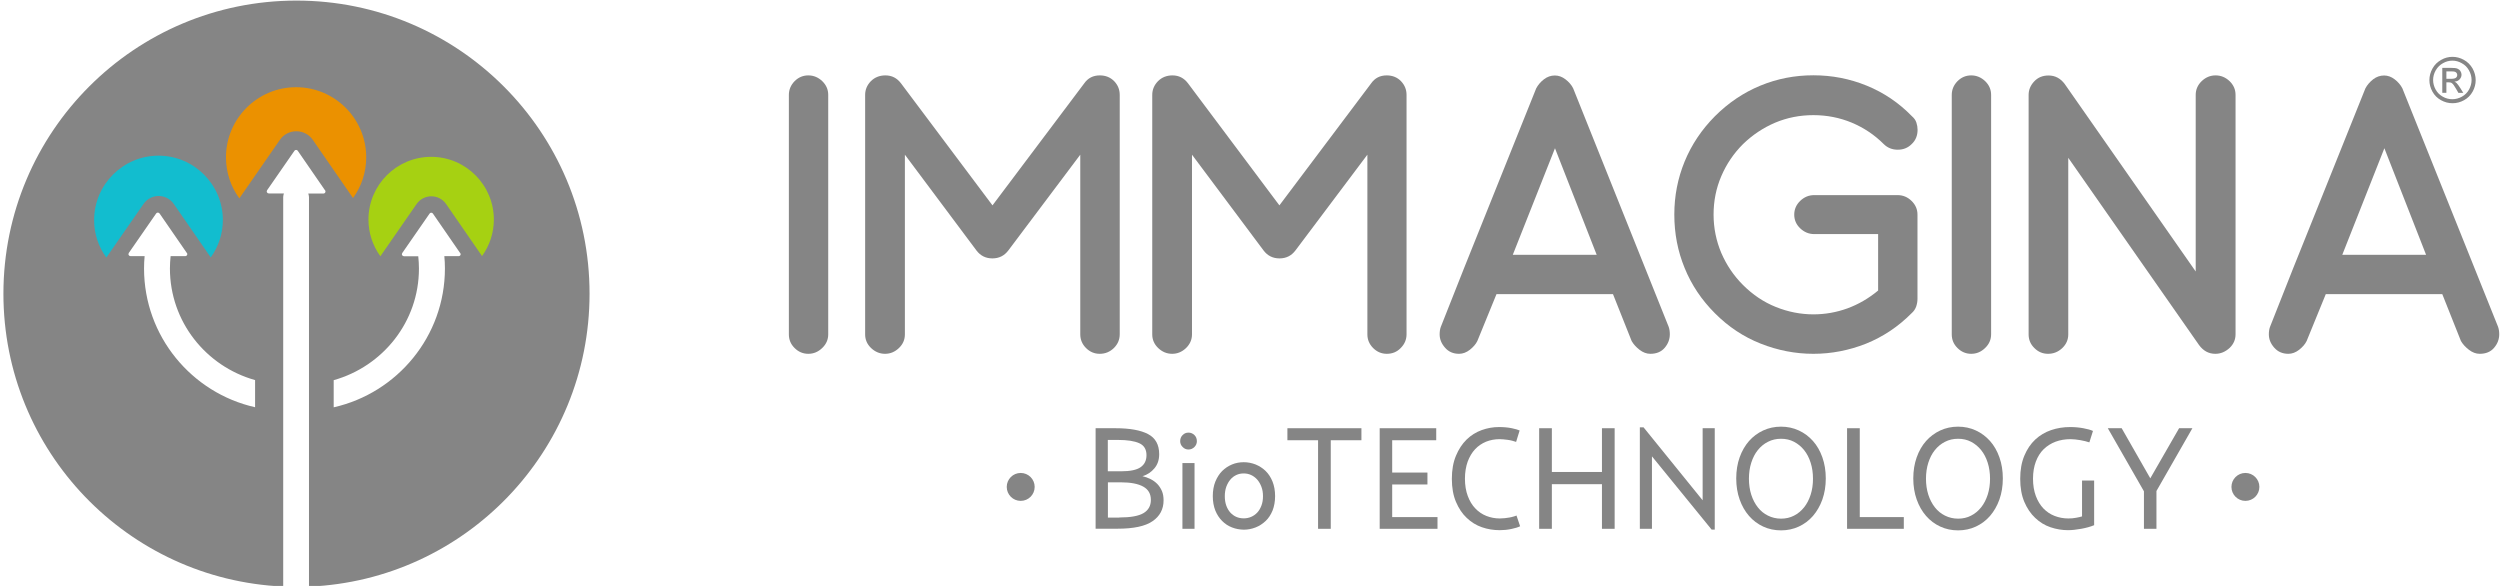
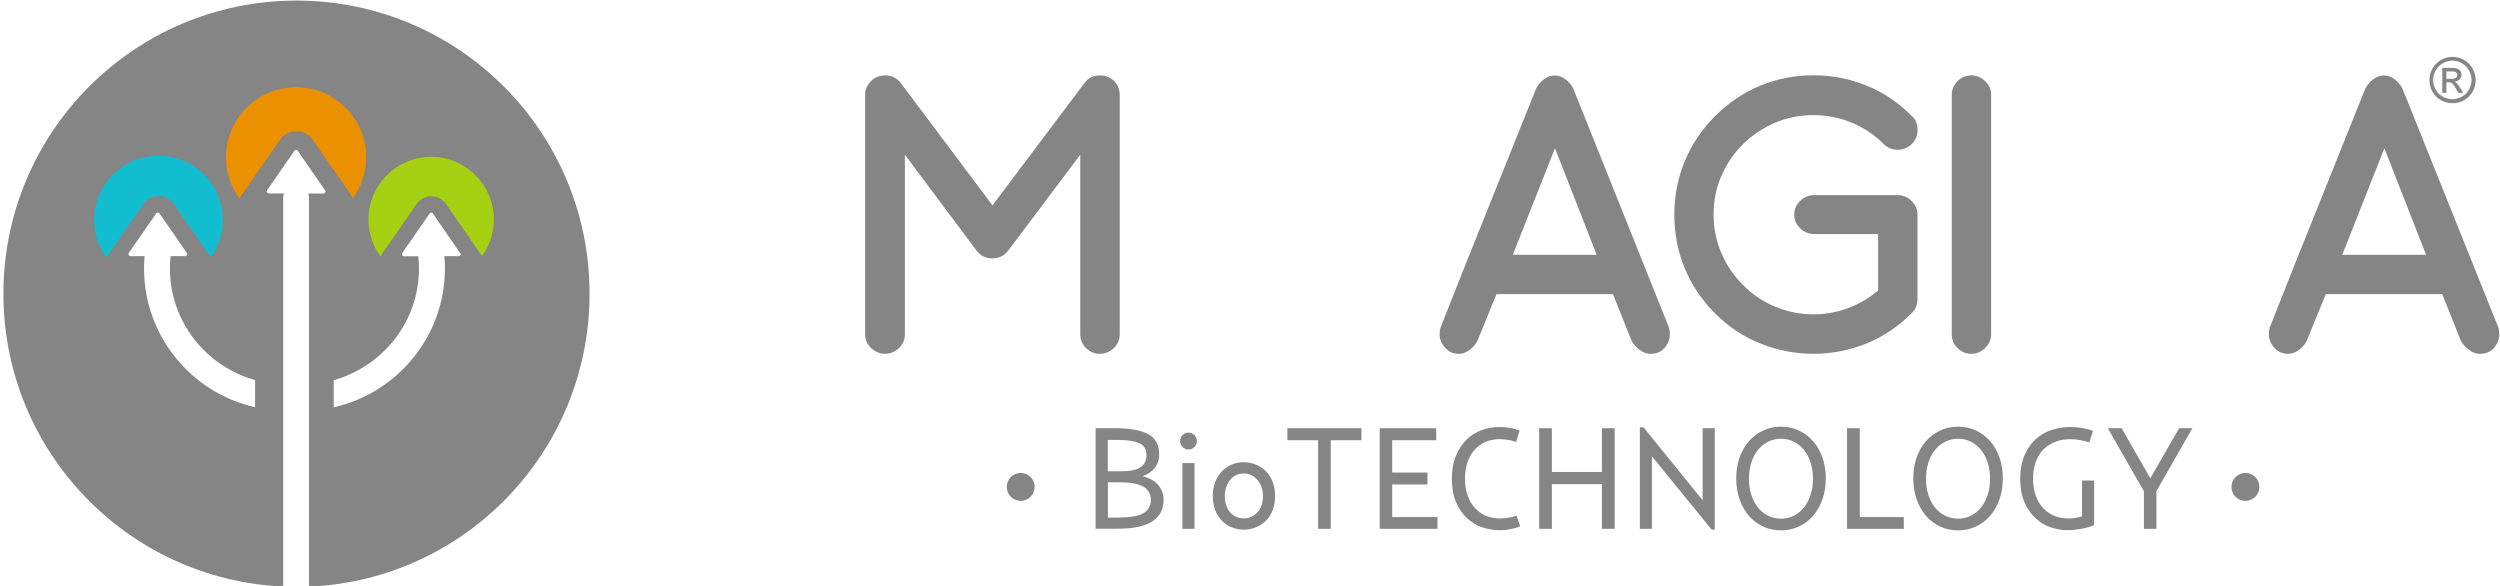
<svg xmlns="http://www.w3.org/2000/svg" xmlns:xlink="http://www.w3.org/1999/xlink" version="1.1" id="Livello_1" x="0px" y="0px" viewBox="0 0 256 60" style="enable-background:new 0 0 256 60;" xml:space="preserve">
  <style type="text/css">
	.st0{clip-path:url(#SVGID_00000097484203867893510230000013318165706697340293_);fill:#858585;}
	.st1{clip-path:url(#SVGID_00000097484203867893510230000013318165706697340293_);fill:#EB9100;}
	.st2{clip-path:url(#SVGID_00000097484203867893510230000013318165706697340293_);fill:#12BDCF;}
	.st3{clip-path:url(#SVGID_00000097484203867893510230000013318165706697340293_);fill:#A6D112;}
	.st4{fill:#858585;}
	.st5{clip-path:url(#SVGID_00000127008435562899022430000009925246926833264055_);fill:#858585;}
	.st6{clip-path:url(#SVGID_00000096032420045464211250000012210495425949916085_);fill:#858585;}
	.st7{clip-path:url(#SVGID_00000024712752007813914140000016941899137540599948_);fill:#858585;}
	.st8{clip-path:url(#SVGID_00000045602517316502070960000013820486196773369486_);fill:#858585;}
</style>
  <g>
    <defs>
      <rect id="SVGID_1_" x="0.35" y="0.06" width="255.57" height="60" />
    </defs>
    <clipPath id="SVGID_00000041275435732103667660000012160630320218573713_">
      <use xlink:href="#SVGID_1_" style="overflow:visible;" />
    </clipPath>
    <path style="clip-path:url(#SVGID_00000041275435732103667660000012160630320218573713_);fill:#858585;" d="M46.97,26.23   L46.97,26.23l-1.47,0c0.04,0.41,0.06,0.83,0.06,1.26c0,6.94-4.88,12.75-11.39,14.22v-2.78c5.02-1.41,8.73-5.97,8.73-11.43   c0-0.43-0.03-0.85-0.07-1.26h-1.46c-0.08,0-0.15-0.04-0.19-0.11c-0.04-0.07-0.03-0.15,0.01-0.22l2.8-4.04   c0.04-0.06,0.1-0.09,0.17-0.09c0.07,0,0.13,0.03,0.17,0.09l2.76,4c0.05,0.04,0.08,0.1,0.08,0.16   C47.18,26.13,47.08,26.23,46.97,26.23 M14.75,27.49c0-0.43,0.02-0.85,0.06-1.26h-1.44c-0.08,0-0.15-0.04-0.19-0.11   c-0.04-0.07-0.03-0.15,0.01-0.22l2.8-4.04c0.04-0.06,0.1-0.09,0.17-0.09c0.07,0,0.14,0.03,0.18,0.09l2.76,4   c0.05,0.04,0.08,0.1,0.08,0.16c0,0.12-0.1,0.21-0.21,0.21h-0.01l-1.49,0c-0.04,0.41-0.07,0.83-0.07,1.26   c0,5.46,3.71,10.03,8.72,11.43l0,2.78C19.63,40.24,14.75,34.43,14.75,27.49 M30.36,0.06C13.78,0.06,0.35,13.5,0.35,30.08   c0,16.12,12.7,29.27,28.65,29.98V20.17c0-0.13,0.04-0.24,0.07-0.36h-1.54c-0.08,0-0.15-0.04-0.19-0.11   c-0.04-0.07-0.03-0.15,0.01-0.22l2.8-4.04c0.04-0.06,0.1-0.09,0.17-0.09c0.07,0,0.13,0.03,0.17,0.09l2.76,4   c0.05,0.04,0.08,0.1,0.08,0.17c0,0.12-0.1,0.21-0.21,0.21h-0.01h-1.54c0.03,0.12,0.07,0.23,0.07,0.36v39.89   c15.98-0.67,28.73-13.84,28.73-29.99C60.38,13.5,46.94,0.06,30.36,0.06" />
    <path style="clip-path:url(#SVGID_00000041275435732103667660000012160630320218573713_);fill:#EB9100;" d="M24.51,20.31l4.15-5.99   c0.37-0.55,1.01-0.88,1.69-0.88c0.67,0,1.3,0.33,1.68,0.88l4.12,5.96c0.88-1.21,1.35-2.66,1.35-4.17c0-3.96-3.22-7.18-7.18-7.18   c-3.96,0-7.18,3.22-7.18,7.18C23.14,17.64,23.62,19.1,24.51,20.31" />
    <path style="clip-path:url(#SVGID_00000041275435732103667660000012160630320218573713_);fill:#12BDCF;" d="M10.89,26.37l3.81-5.49   c0.35-0.51,0.93-0.81,1.55-0.81c0.62,0,1.2,0.31,1.55,0.82l3.78,5.47c0.8-1.12,1.24-2.44,1.24-3.83c0-3.63-2.96-6.59-6.59-6.59   c-3.63,0-6.59,2.96-6.59,6.59C9.63,23.91,10.07,25.25,10.89,26.37" />
    <path style="clip-path:url(#SVGID_00000041275435732103667660000012160630320218573713_);fill:#A6D112;" d="M44.15,16.06   c-3.54,0-6.42,2.88-6.42,6.42c0,1.37,0.43,2.67,1.22,3.76l3.71-5.35c0.35-0.5,0.91-0.79,1.51-0.79c0.61,0,1.17,0.3,1.51,0.79   l3.68,5.33c0.78-1.08,1.21-2.38,1.21-3.73C50.57,18.94,47.69,16.06,44.15,16.06" />
-     <path style="clip-path:url(#SVGID_00000041275435732103667660000012160630320218573713_);fill:#858585;" d="M82.77,36.23   c-0.54,0-1.01-0.2-1.4-0.59c-0.4-0.39-0.59-0.86-0.59-1.4V9.72c0-0.54,0.2-1.01,0.59-1.41c0.39-0.39,0.86-0.59,1.4-0.59   s1.02,0.2,1.43,0.59c0.41,0.4,0.61,0.86,0.61,1.41v24.51c0,0.54-0.2,1.01-0.61,1.4C83.79,36.03,83.31,36.23,82.77,36.23" />
    <path style="clip-path:url(#SVGID_00000041275435732103667660000012160630320218573713_);fill:#858585;" d="M112.61,36.23   c-0.54,0-1.01-0.2-1.4-0.59c-0.39-0.39-0.59-0.86-0.59-1.4v-18.4l-7.37,9.81c-0.41,0.54-0.95,0.81-1.63,0.81   c-0.68,0-1.22-0.27-1.63-0.81l-7.33-9.81v18.4c0,0.54-0.2,1.01-0.61,1.4c-0.41,0.39-0.88,0.59-1.42,0.59s-1.02-0.2-1.43-0.59   c-0.41-0.39-0.61-0.86-0.61-1.4V9.72c0-0.54,0.2-1.01,0.59-1.41c0.39-0.39,0.89-0.59,1.49-0.59c0.65,0,1.18,0.27,1.59,0.81   l9.37,12.5l9.4-12.5c0.38-0.54,0.91-0.81,1.59-0.81c0.6,0,1.08,0.2,1.47,0.59c0.38,0.4,0.57,0.86,0.57,1.41v24.51   c0,0.54-0.2,1.01-0.59,1.4C113.66,36.03,113.18,36.23,112.61,36.23" />
-     <path style="clip-path:url(#SVGID_00000041275435732103667660000012160630320218573713_);fill:#858585;" d="M142.01,36.23   c-0.54,0-1.01-0.2-1.4-0.59c-0.39-0.39-0.59-0.86-0.59-1.4v-18.4l-7.37,9.81c-0.41,0.54-0.95,0.81-1.63,0.81   c-0.68,0-1.22-0.27-1.63-0.81l-7.33-9.81v18.4c0,0.54-0.21,1.01-0.61,1.4c-0.41,0.39-0.88,0.59-1.42,0.59   c-0.55,0-1.02-0.2-1.43-0.59c-0.41-0.39-0.61-0.86-0.61-1.4V9.72c0-0.54,0.2-1.01,0.59-1.41c0.39-0.39,0.89-0.59,1.48-0.59   c0.65,0,1.18,0.27,1.59,0.81l9.36,12.5l9.4-12.5c0.38-0.54,0.91-0.81,1.59-0.81c0.59,0,1.08,0.2,1.46,0.59   c0.38,0.4,0.57,0.86,0.57,1.41v24.51c0,0.54-0.2,1.01-0.59,1.4C143.06,36.03,142.58,36.23,142.01,36.23" />
    <path style="clip-path:url(#SVGID_00000041275435732103667660000012160630320218573713_);fill:#858585;" d="M163.5,26.09   l-4.27-10.91l-4.32,10.91H163.5z M170.87,33.46c0.08,0.22,0.12,0.48,0.12,0.77c0,0.52-0.18,0.98-0.53,1.39   c-0.35,0.41-0.84,0.61-1.47,0.61c-0.38,0-0.75-0.14-1.1-0.41c-0.35-0.27-0.62-0.57-0.81-0.9l-1.91-4.8h-11.93l-1.96,4.8   c-0.16,0.33-0.42,0.62-0.77,0.9c-0.35,0.27-0.72,0.41-1.1,0.41c-0.6,0-1.08-0.21-1.44-0.63c-0.37-0.42-0.55-0.87-0.55-1.36   c0-0.3,0.04-0.56,0.12-0.77c1.55-3.94,3.17-8.01,4.87-12.22c1.7-4.21,3.33-8.28,4.9-12.21c0.19-0.35,0.45-0.66,0.79-0.92   c0.34-0.26,0.71-0.39,1.12-0.39c0.38,0,0.74,0.13,1.08,0.39c0.34,0.26,0.61,0.56,0.79,0.92L170.87,33.46z" />
    <path style="clip-path:url(#SVGID_00000041275435732103667660000012160630320218573713_);fill:#858585;" d="M185.69,36.23   c-1.85,0-3.64-0.35-5.39-1.04c-1.75-0.69-3.32-1.73-4.7-3.12c-1.36-1.36-2.39-2.9-3.09-4.62c-0.71-1.72-1.06-3.55-1.06-5.48   c0-1.9,0.35-3.71,1.06-5.44c0.71-1.72,1.74-3.26,3.09-4.62c1.39-1.39,2.94-2.43,4.66-3.14c1.72-0.71,3.53-1.06,5.43-1.06   s3.72,0.35,5.46,1.06c1.74,0.71,3.29,1.75,4.64,3.14c0.22,0.19,0.37,0.4,0.45,0.65c0.08,0.24,0.12,0.49,0.12,0.73   c0,0.6-0.2,1.09-0.61,1.47c-0.38,0.38-0.85,0.57-1.42,0.57c-0.57,0-1.04-0.19-1.43-0.57c-0.95-0.95-2.04-1.68-3.28-2.2   c-1.23-0.51-2.54-0.77-3.93-0.77s-2.69,0.26-3.91,0.77c-1.22,0.52-2.32,1.25-3.3,2.2c-0.95,0.95-1.69,2.04-2.22,3.28   c-0.53,1.24-0.79,2.54-0.79,3.93c0,1.38,0.27,2.7,0.79,3.93c0.53,1.23,1.27,2.33,2.22,3.28c1.01,1.01,2.13,1.76,3.38,2.26   c1.25,0.5,2.53,0.75,3.83,0.75c1.19,0,2.35-0.2,3.48-0.61c1.12-0.41,2.18-1.02,3.15-1.83v-5.78h-6.55c-0.54,0-1.02-0.2-1.43-0.59   c-0.41-0.39-0.61-0.86-0.61-1.4c0-0.54,0.2-1.01,0.61-1.41c0.41-0.39,0.88-0.59,1.43-0.59h8.55c0.54,0,1.02,0.2,1.42,0.59   c0.41,0.4,0.61,0.86,0.61,1.41v8.63c0,0.27-0.05,0.54-0.14,0.8c-0.1,0.26-0.25,0.48-0.47,0.67c-1.38,1.39-2.94,2.42-4.68,3.12   C189.33,35.88,187.54,36.23,185.69,36.23" />
    <path style="clip-path:url(#SVGID_00000041275435732103667660000012160630320218573713_);fill:#858585;" d="M201.85,36.23   c-0.54,0-1.01-0.2-1.4-0.59c-0.4-0.39-0.59-0.86-0.59-1.4V9.72c0-0.54,0.2-1.01,0.59-1.41c0.39-0.39,0.86-0.59,1.4-0.59   s1.02,0.2,1.43,0.59c0.41,0.4,0.61,0.86,0.61,1.41v24.51c0,0.54-0.2,1.01-0.61,1.4C202.87,36.03,202.4,36.23,201.85,36.23" />
-     <path style="clip-path:url(#SVGID_00000041275435732103667660000012160630320218573713_);fill:#858585;" d="M226.85,36.23   c-0.68,0-1.23-0.3-1.67-0.9l-13.39-19.17v18.08c0,0.54-0.2,1.01-0.61,1.4c-0.41,0.39-0.9,0.59-1.46,0.59c-0.55,0-1.01-0.2-1.4-0.59   c-0.4-0.39-0.59-0.86-0.59-1.4V9.72c0-0.51,0.19-0.98,0.57-1.38c0.38-0.41,0.87-0.61,1.47-0.61c0.68,0,1.24,0.3,1.67,0.89   l13.4,19.18V9.72c0-0.54,0.2-1.01,0.61-1.41c0.41-0.39,0.88-0.59,1.43-0.59c0.54,0,1.02,0.2,1.43,0.59   c0.41,0.4,0.61,0.86,0.61,1.41v24.51c0,0.54-0.2,1.01-0.61,1.4C227.87,36.03,227.39,36.23,226.85,36.23" />
    <path style="clip-path:url(#SVGID_00000041275435732103667660000012160630320218573713_);fill:#858585;" d="M248.43,26.09   l-4.27-10.91l-4.31,10.91H248.43z M255.8,33.46c0.08,0.22,0.12,0.48,0.12,0.77c0,0.52-0.18,0.98-0.53,1.39   c-0.35,0.41-0.84,0.61-1.47,0.61c-0.38,0-0.75-0.14-1.1-0.41c-0.35-0.27-0.63-0.57-0.82-0.9l-1.91-4.8h-11.93l-1.96,4.8   c-0.16,0.33-0.42,0.62-0.77,0.9c-0.35,0.27-0.72,0.41-1.1,0.41c-0.6,0-1.08-0.21-1.45-0.63c-0.37-0.42-0.55-0.87-0.55-1.36   c0-0.3,0.04-0.56,0.12-0.77c1.54-3.94,3.17-8.01,4.87-12.22c1.7-4.21,3.33-8.28,4.9-12.21c0.19-0.35,0.46-0.66,0.79-0.92   c0.34-0.26,0.72-0.39,1.12-0.39c0.38,0,0.74,0.13,1.08,0.39c0.34,0.26,0.6,0.56,0.79,0.92L255.8,33.46z" />
    <path style="clip-path:url(#SVGID_00000041275435732103667660000012160630320218573713_);fill:#858585;" d="M105.95,49.86   c0-0.79-0.64-1.43-1.43-1.43s-1.43,0.64-1.43,1.43c0,0.79,0.64,1.43,1.43,1.43S105.95,50.65,105.95,49.86" />
    <path style="clip-path:url(#SVGID_00000041275435732103667660000012160630320218573713_);fill:#858585;" d="M231.36,49.86   c0-0.79-0.64-1.43-1.43-1.43c-0.79,0-1.43,0.64-1.43,1.43c0,0.79,0.64,1.43,1.43,1.43C230.72,51.29,231.36,50.65,231.36,49.86" />
    <path style="clip-path:url(#SVGID_00000041275435732103667660000012160630320218573713_);fill:#858585;" d="M114.61,52.99   c1.16,0,1.99-0.15,2.49-0.45c0.5-0.3,0.75-0.75,0.75-1.35c0-0.62-0.26-1.07-0.78-1.36c-0.52-0.29-1.29-0.44-2.29-0.44h-1.33v3.61   H114.61z M114.81,48.26c0.93,0,1.59-0.14,1.99-0.42c0.4-0.28,0.6-0.69,0.6-1.23c0-0.6-0.25-1.01-0.75-1.23   c-0.5-0.22-1.21-0.33-2.13-0.33h-1.08v3.21H114.81z M112.19,43.85h2.04c1.46,0,2.57,0.2,3.33,0.6s1.14,1.08,1.14,2.06   c0,0.58-0.16,1.06-0.49,1.45c-0.33,0.39-0.73,0.66-1.22,0.8c0.29,0.07,0.57,0.17,0.83,0.3c0.26,0.13,0.49,0.3,0.69,0.5   c0.19,0.2,0.35,0.44,0.47,0.72c0.12,0.28,0.17,0.6,0.17,0.96c0,0.9-0.38,1.62-1.13,2.13c-0.75,0.52-1.95,0.77-3.6,0.77h-2.23V43.85   z" />
    <path style="clip-path:url(#SVGID_00000041275435732103667660000012160630320218573713_);fill:#858585;" d="M121.08,47.42h1.24   v6.73h-1.24V47.42z M121.1,45.77c-0.17-0.17-0.25-0.37-0.25-0.59c0-0.25,0.08-0.46,0.25-0.63c0.17-0.17,0.36-0.25,0.6-0.25   c0.23,0,0.43,0.08,0.61,0.25c0.17,0.17,0.25,0.38,0.25,0.63c0,0.22-0.08,0.42-0.25,0.59c-0.17,0.17-0.37,0.26-0.61,0.26   C121.46,46.03,121.26,45.94,121.1,45.77" />
    <path style="clip-path:url(#SVGID_00000041275435732103667660000012160630320218573713_);fill:#858585;" d="M128.11,52.93   c0.24-0.1,0.45-0.25,0.63-0.44c0.18-0.19,0.32-0.43,0.43-0.72c0.11-0.28,0.16-0.6,0.16-0.96c0-0.35-0.05-0.67-0.16-0.96   c-0.11-0.29-0.25-0.53-0.43-0.74c-0.18-0.2-0.39-0.36-0.63-0.47c-0.24-0.11-0.49-0.16-0.75-0.16c-0.27,0-0.53,0.05-0.76,0.16   s-0.44,0.26-0.61,0.47c-0.18,0.21-0.31,0.45-0.42,0.74c-0.1,0.29-0.15,0.61-0.15,0.96c0,0.36,0.05,0.68,0.15,0.96   c0.1,0.28,0.24,0.52,0.42,0.72c0.18,0.19,0.38,0.34,0.61,0.44c0.23,0.1,0.49,0.15,0.76,0.15   C127.62,53.08,127.88,53.03,128.11,52.93 M126.16,54.01c-0.39-0.15-0.72-0.37-1.01-0.66s-0.53-0.65-0.7-1.07   c-0.17-0.43-0.26-0.92-0.26-1.48s0.09-1.05,0.26-1.48c0.18-0.43,0.41-0.8,0.7-1.09s0.63-0.51,1.01-0.67   c0.38-0.16,0.79-0.23,1.2-0.23c0.42,0,0.82,0.08,1.21,0.23c0.39,0.16,0.73,0.38,1.03,0.67s0.53,0.65,0.71,1.09   c0.17,0.43,0.26,0.93,0.26,1.48s-0.09,1.05-0.26,1.48c-0.18,0.43-0.41,0.79-0.71,1.07s-0.64,0.51-1.03,0.66   c-0.39,0.15-0.79,0.23-1.21,0.23C126.94,54.23,126.54,54.16,126.16,54.01" />
  </g>
  <polygon class="st4" points="134.97,45.08 131.83,45.08 131.83,43.85 139.41,43.85 139.41,45.08 136.27,45.08 136.27,54.15   134.97,54.15 " />
  <polygon class="st4" points="141.28,43.85 147.07,43.85 147.07,45.08 142.56,45.08 142.56,48.39 146.17,48.39 146.17,49.61   142.56,49.61 142.56,52.95 147.2,52.95 147.2,54.15 141.28,54.15 " />
  <g>
    <defs>
      <rect id="SVGID_00000132766121382070686500000001806945406205570491_" x="0.35" y="0.06" width="255.57" height="60" />
    </defs>
    <clipPath id="SVGID_00000077292745770703451700000012149818811062218145_">
      <use xlink:href="#SVGID_00000132766121382070686500000001806945406205570491_" style="overflow:visible;" />
    </clipPath>
    <path style="clip-path:url(#SVGID_00000077292745770703451700000012149818811062218145_);fill:#858585;" d="M151.75,53.99   c-0.58-0.2-1.1-0.52-1.56-0.96c-0.46-0.43-0.82-0.98-1.1-1.64c-0.28-0.66-0.42-1.45-0.42-2.36c0-0.91,0.14-1.69,0.42-2.36   c0.28-0.67,0.64-1.22,1.09-1.66c0.45-0.44,0.97-0.76,1.55-0.97c0.58-0.21,1.17-0.31,1.77-0.31c0.49,0,0.92,0.04,1.31,0.12   c0.38,0.08,0.65,0.16,0.8,0.23l-0.36,1.17c-0.12-0.04-0.25-0.08-0.4-0.12c-0.15-0.04-0.3-0.07-0.46-0.09   c-0.16-0.02-0.31-0.04-0.45-0.05c-0.15-0.01-0.27-0.02-0.38-0.02c-0.5,0-0.96,0.09-1.39,0.26c-0.43,0.18-0.8,0.43-1.12,0.77   c-0.32,0.34-0.57,0.77-0.76,1.27c-0.18,0.51-0.28,1.09-0.28,1.75c0,0.67,0.1,1.26,0.29,1.77c0.19,0.51,0.44,0.93,0.77,1.27   c0.32,0.34,0.7,0.6,1.13,0.77c0.43,0.17,0.89,0.26,1.38,0.26c0.17,0,0.35-0.01,0.52-0.03c0.18-0.02,0.34-0.04,0.49-0.07   c0.15-0.03,0.29-0.06,0.41-0.1c0.12-0.03,0.22-0.07,0.29-0.1l0.37,1.1c-0.22,0.11-0.53,0.2-0.91,0.28   c-0.38,0.08-0.78,0.12-1.17,0.12C152.93,54.29,152.33,54.19,151.75,53.99" />
  </g>
  <polygon class="st4" points="157.61,43.85 158.91,43.85 158.91,48.33 164.04,48.33 164.04,43.85 165.34,43.85 165.34,54.15   164.04,54.15 164.04,49.58 158.91,49.58 158.91,54.15 157.61,54.15 " />
  <polygon class="st4" points="169.16,46.73 169.16,54.15 167.92,54.15 167.92,43.76 168.3,43.76 174.35,51.23 174.35,43.85   175.59,43.85 175.59,54.23 175.27,54.23 " />
  <g>
    <defs>
      <rect id="SVGID_00000013898593154345911560000006860487780352761736_" x="0.35" y="0.06" width="255.57" height="60" />
    </defs>
    <clipPath id="SVGID_00000031914778961250639380000010465614407295720066_">
      <use xlink:href="#SVGID_00000013898593154345911560000006860487780352761736_" style="overflow:visible;" />
    </clipPath>
    <path style="clip-path:url(#SVGID_00000031914778961250639380000010465614407295720066_);fill:#858585;" d="M183.71,52.8   c0.4-0.2,0.74-0.49,1.03-0.85c0.29-0.36,0.51-0.8,0.67-1.29c0.16-0.5,0.24-1.04,0.24-1.64c0-0.59-0.08-1.14-0.24-1.64   c-0.16-0.5-0.38-0.93-0.67-1.29c-0.29-0.36-0.63-0.64-1.03-0.85c-0.4-0.21-0.84-0.31-1.33-0.31c-0.49,0-0.93,0.1-1.34,0.31   c-0.4,0.2-0.75,0.49-1.04,0.85c-0.29,0.36-0.51,0.79-0.67,1.29c-0.16,0.5-0.24,1.05-0.24,1.64c0,0.59,0.08,1.14,0.24,1.64   c0.16,0.5,0.39,0.93,0.67,1.29c0.29,0.37,0.63,0.65,1.04,0.85c0.4,0.2,0.85,0.31,1.34,0.31C182.86,53.11,183.31,53.01,183.71,52.8    M180.55,53.92c-0.56-0.26-1.04-0.62-1.45-1.09c-0.41-0.47-0.73-1.03-0.96-1.68c-0.23-0.65-0.35-1.37-0.35-2.16   c0-0.79,0.12-1.51,0.35-2.16c0.23-0.65,0.56-1.21,0.96-1.67c0.41-0.46,0.89-0.82,1.45-1.08s1.17-0.39,1.83-0.39   c0.65,0,1.26,0.13,1.82,0.39c0.56,0.26,1.04,0.62,1.45,1.08c0.41,0.46,0.73,1.02,0.96,1.67c0.23,0.65,0.35,1.37,0.35,2.16   c0,0.79-0.12,1.51-0.35,2.16c-0.23,0.65-0.56,1.21-0.96,1.68c-0.41,0.47-0.89,0.83-1.45,1.09c-0.56,0.26-1.17,0.39-1.82,0.39   C181.72,54.31,181.11,54.18,180.55,53.92" />
  </g>
  <polygon class="st4" points="189.14,43.85 190.44,43.85 190.44,52.95 194.95,52.95 194.95,54.15 189.14,54.15 " />
  <g>
    <defs>
      <rect id="SVGID_00000065040082195614906940000015850670895995099780_" x="0.35" y="0.06" width="255.57" height="60" />
    </defs>
    <clipPath id="SVGID_00000085949636817416479520000002170312478977444539_">
      <use xlink:href="#SVGID_00000065040082195614906940000015850670895995099780_" style="overflow:visible;" />
    </clipPath>
    <path style="clip-path:url(#SVGID_00000085949636817416479520000002170312478977444539_);fill:#858585;" d="M201.84,52.8   c0.4-0.2,0.74-0.49,1.03-0.85c0.29-0.36,0.51-0.8,0.67-1.29c0.16-0.5,0.24-1.04,0.24-1.64c0-0.59-0.08-1.14-0.24-1.64   c-0.16-0.5-0.38-0.93-0.67-1.29c-0.29-0.36-0.63-0.64-1.03-0.85c-0.4-0.21-0.84-0.31-1.33-0.31c-0.49,0-0.93,0.1-1.34,0.31   c-0.4,0.2-0.75,0.49-1.04,0.85c-0.29,0.36-0.51,0.79-0.67,1.29c-0.16,0.5-0.24,1.05-0.24,1.64c0,0.59,0.08,1.14,0.24,1.64   c0.16,0.5,0.39,0.93,0.67,1.29c0.29,0.37,0.63,0.65,1.04,0.85c0.4,0.2,0.85,0.31,1.34,0.31C201,53.11,201.44,53.01,201.84,52.8    M198.68,53.92c-0.56-0.26-1.04-0.62-1.45-1.09c-0.41-0.47-0.73-1.03-0.96-1.68c-0.23-0.65-0.35-1.37-0.35-2.16   c0-0.79,0.12-1.51,0.35-2.16c0.23-0.65,0.55-1.21,0.96-1.67c0.41-0.46,0.89-0.82,1.45-1.08s1.17-0.39,1.83-0.39   c0.65,0,1.26,0.13,1.82,0.39c0.56,0.26,1.04,0.62,1.45,1.08c0.41,0.46,0.73,1.02,0.96,1.67c0.23,0.65,0.35,1.37,0.35,2.16   c0,0.79-0.12,1.51-0.35,2.16c-0.23,0.65-0.56,1.21-0.96,1.68c-0.41,0.47-0.89,0.83-1.45,1.09c-0.56,0.26-1.17,0.39-1.82,0.39   C199.85,54.31,199.24,54.18,198.68,53.92" />
    <path style="clip-path:url(#SVGID_00000085949636817416479520000002170312478977444539_);fill:#858585;" d="M209.97,53.99   c-0.59-0.2-1.11-0.52-1.57-0.96c-0.46-0.43-0.83-0.98-1.11-1.64c-0.28-0.66-0.42-1.45-0.42-2.36c0-0.91,0.14-1.69,0.42-2.36   c0.28-0.67,0.65-1.22,1.12-1.66c0.47-0.44,1.02-0.76,1.63-0.97c0.62-0.21,1.27-0.31,1.95-0.31c0.47,0,0.91,0.04,1.34,0.12   c0.43,0.08,0.76,0.17,0.99,0.28l-0.37,1.17c-0.25-0.09-0.56-0.16-0.93-0.23c-0.37-0.06-0.7-0.1-1-0.1c-0.56,0-1.07,0.09-1.53,0.26   c-0.47,0.18-0.87,0.43-1.22,0.77c-0.35,0.34-0.61,0.77-0.8,1.27c-0.19,0.51-0.29,1.09-0.29,1.75c0,0.67,0.1,1.26,0.29,1.77   c0.19,0.51,0.45,0.93,0.77,1.27c0.33,0.34,0.71,0.6,1.15,0.77c0.44,0.17,0.9,0.26,1.4,0.26c0.29,0,0.56-0.02,0.8-0.07   c0.24-0.04,0.45-0.09,0.61-0.14v-3.67h1.24v4.57c-0.39,0.16-0.83,0.28-1.33,0.37c-0.5,0.09-0.95,0.14-1.35,0.14   C211.17,54.29,210.56,54.19,209.97,53.99" />
  </g>
  <polygon class="st4" points="215.84,43.85 217.26,43.85 220.19,48.98 223.14,43.85 224.5,43.85 220.82,50.28 220.82,54.15   219.54,54.15 219.54,50.31 " />
  <g>
    <defs>
      <rect id="SVGID_00000008146386253016581640000004728031029928103076_" x="0.35" y="0.06" width="255.57" height="60" />
    </defs>
    <clipPath id="SVGID_00000055691667958115097380000000503526531301816972_">
      <use xlink:href="#SVGID_00000008146386253016581640000004728031029928103076_" style="overflow:visible;" />
    </clipPath>
    <path style="clip-path:url(#SVGID_00000055691667958115097380000000503526531301816972_);fill:#858585;" d="M250.5,8.07h0.5   c0.24,0,0.4-0.04,0.49-0.11c0.09-0.07,0.13-0.17,0.13-0.28c0-0.07-0.02-0.14-0.06-0.2c-0.04-0.06-0.1-0.1-0.17-0.13   c-0.07-0.03-0.21-0.04-0.41-0.04h-0.47V8.07z M250.09,9.5V6.95h0.88c0.3,0,0.52,0.02,0.65,0.07s0.24,0.13,0.32,0.25   c0.08,0.12,0.12,0.24,0.12,0.37c0,0.19-0.07,0.35-0.2,0.49c-0.13,0.14-0.31,0.22-0.53,0.23c0.09,0.04,0.16,0.08,0.22,0.14   c0.1,0.1,0.23,0.27,0.38,0.51l0.31,0.5h-0.5l-0.23-0.4c-0.18-0.32-0.32-0.51-0.43-0.59c-0.07-0.06-0.18-0.09-0.33-0.09h-0.24V9.5   H250.09z M251.13,6.21c-0.33,0-0.66,0.08-0.97,0.26c-0.31,0.17-0.56,0.42-0.74,0.73c-0.18,0.32-0.27,0.65-0.27,0.99   c0,0.34,0.09,0.67,0.26,0.98c0.17,0.31,0.42,0.56,0.73,0.73c0.31,0.18,0.64,0.26,0.98,0.26s0.67-0.09,0.98-0.26   c0.31-0.17,0.56-0.42,0.73-0.73c0.17-0.31,0.26-0.64,0.26-0.98c0-0.34-0.09-0.67-0.27-0.99c-0.18-0.32-0.42-0.56-0.74-0.73   C251.79,6.3,251.46,6.21,251.13,6.21 M251.13,5.82c0.4,0,0.79,0.1,1.17,0.31c0.38,0.21,0.67,0.5,0.89,0.88   c0.21,0.38,0.32,0.78,0.32,1.19c0,0.41-0.1,0.8-0.31,1.18c-0.21,0.38-0.5,0.67-0.88,0.88c-0.38,0.21-0.77,0.31-1.18,0.31   c-0.41,0-0.8-0.1-1.18-0.31c-0.38-0.21-0.67-0.5-0.88-0.88c-0.21-0.38-0.31-0.77-0.31-1.18c0-0.41,0.11-0.81,0.32-1.19   c0.21-0.38,0.51-0.67,0.89-0.88C250.34,5.92,250.73,5.82,251.13,5.82" />
  </g>
</svg>